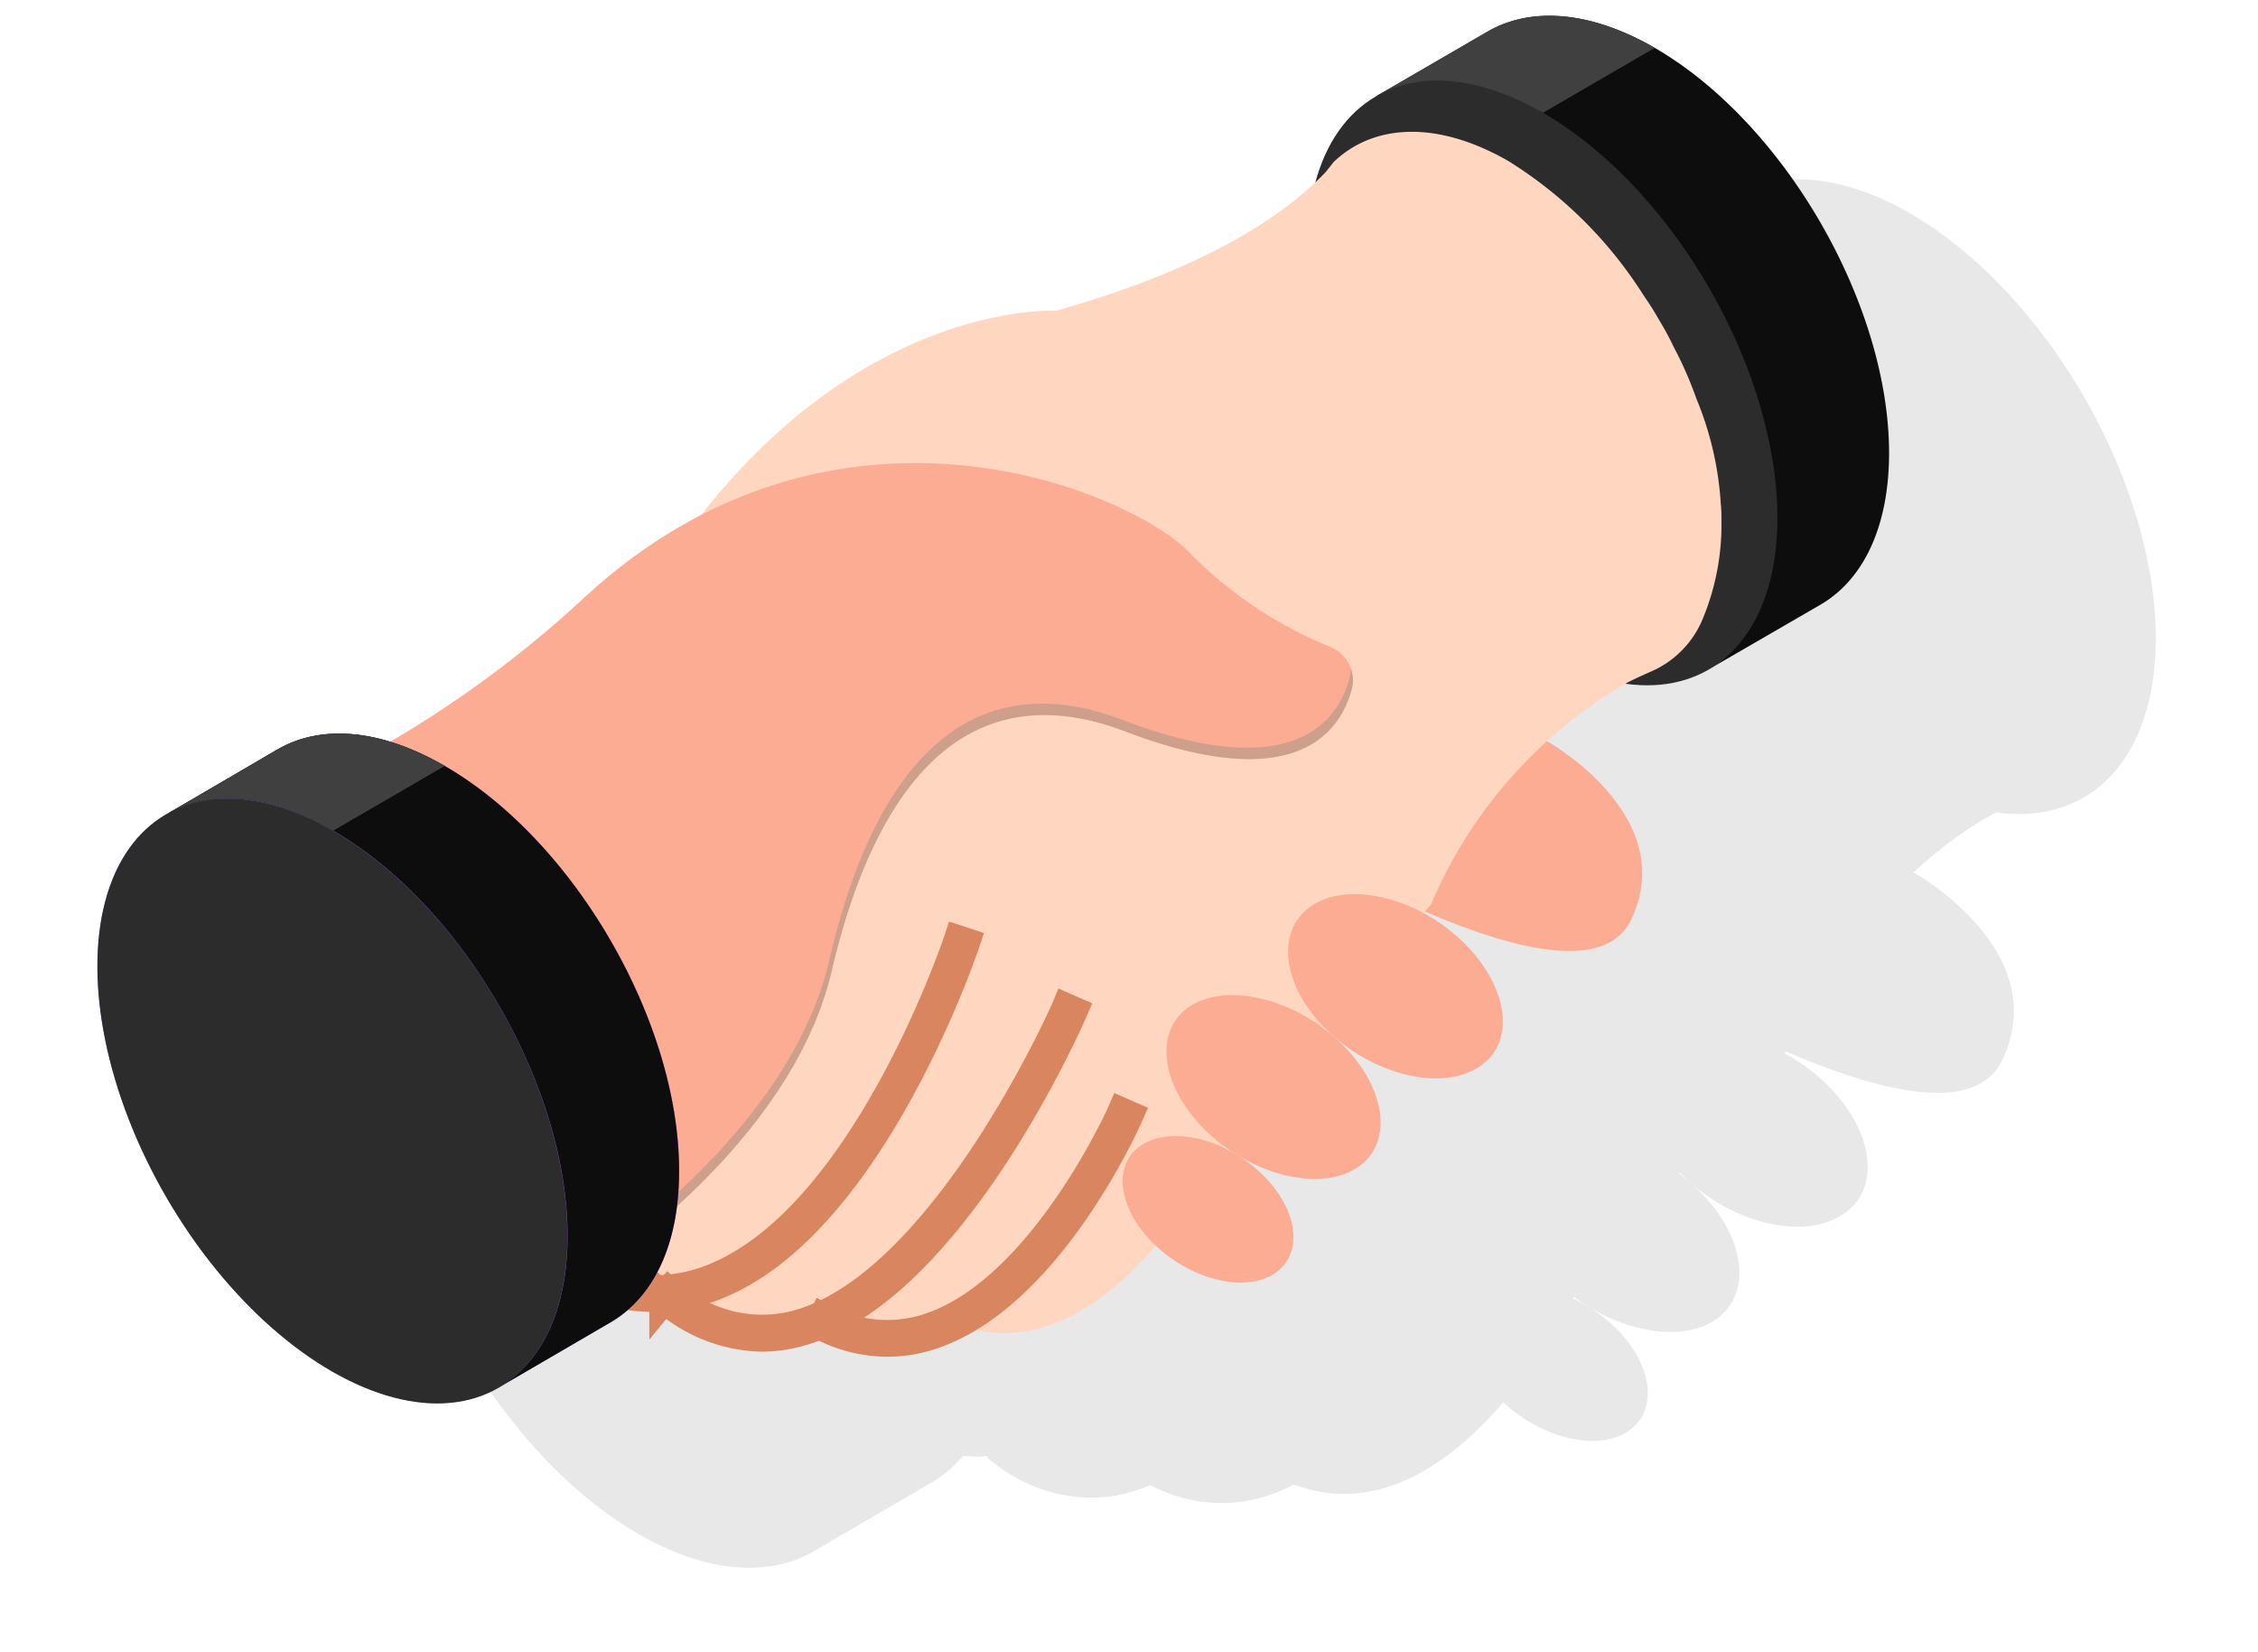
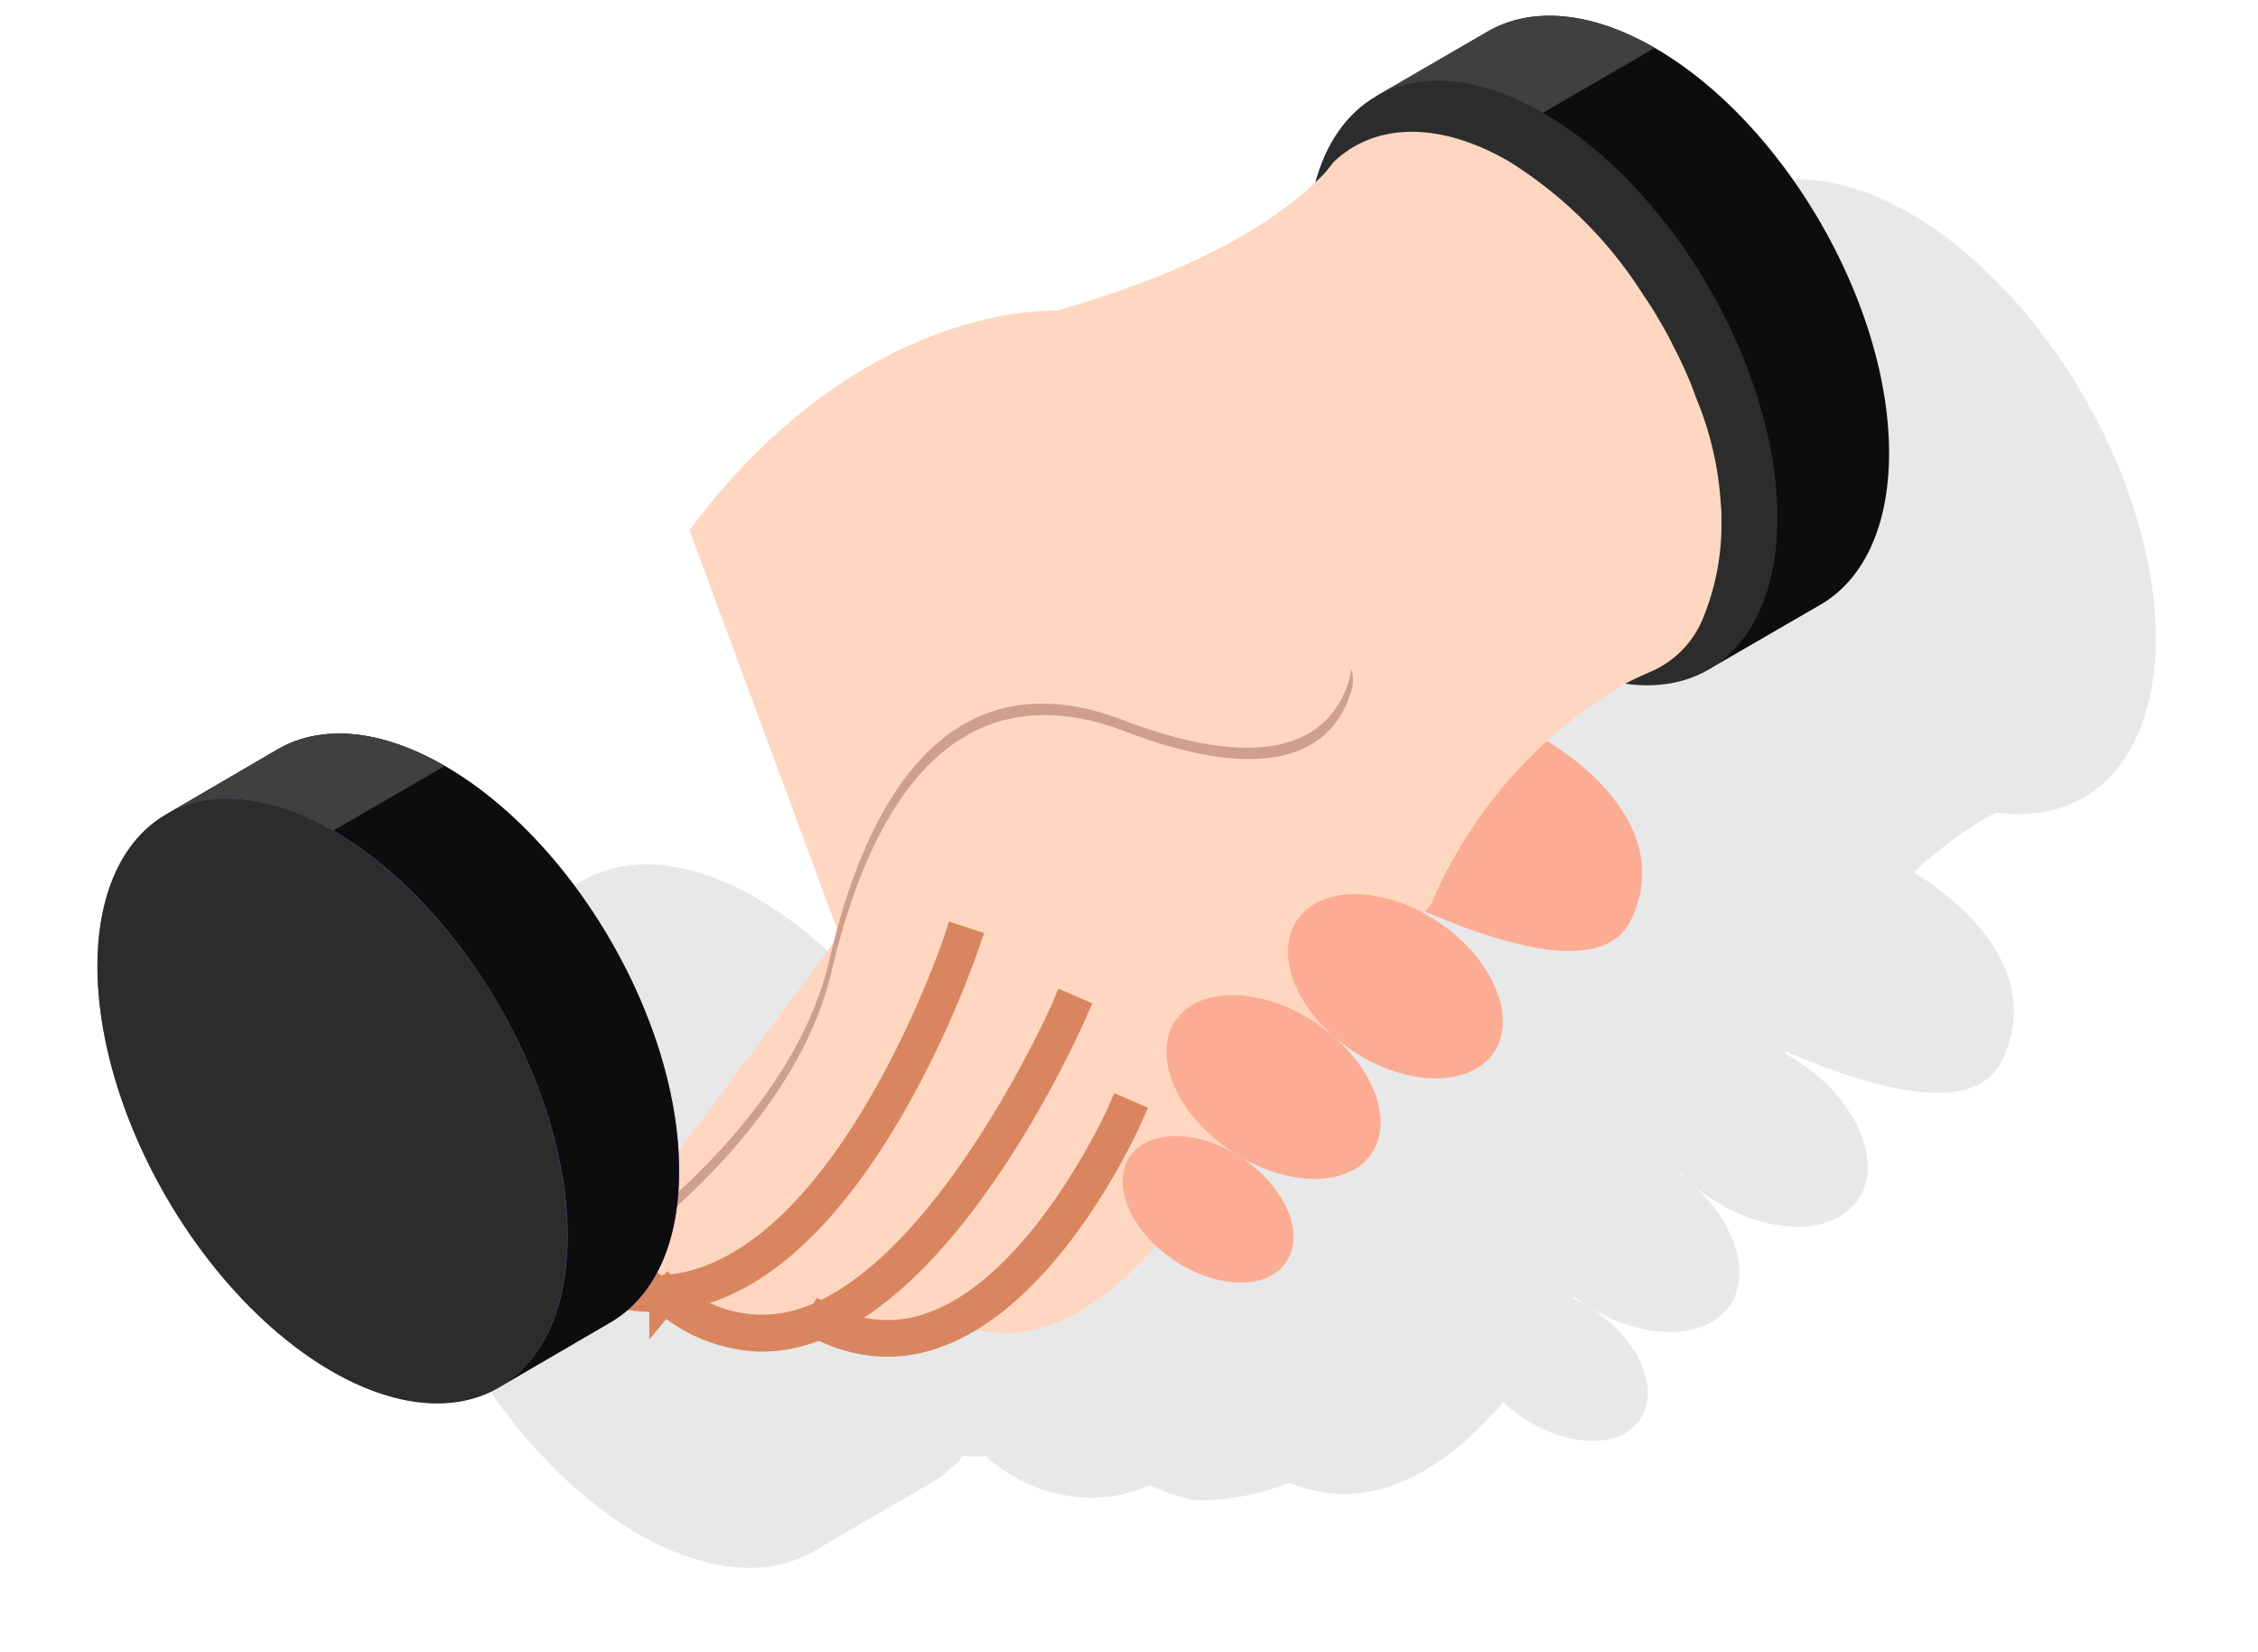
<svg xmlns="http://www.w3.org/2000/svg" width="75.932" height="55.553" viewBox="0 0 75.932 55.553">
  <g id="Group_4710" data-name="Group 4710" transform="translate(-610.913 -723.564)">
    <g id="Group_3614" data-name="Group 3614" transform="translate(334.144 358.408)">
      <g id="Group_2685" data-name="Group 2685" transform="translate(286.534 368.343)">
        <g id="Group_42" data-name="Group 42" transform="translate(0 0)">
          <g id="Group_38" data-name="Group 38" transform="translate(0 0)">
            <g id="Group_9" data-name="Group 9" transform="translate(42.7)">
              <g id="Group_8" data-name="Group 8" transform="translate(0)">
                <g id="Group_7" data-name="Group 7" transform="translate(0)">
                  <ellipse id="Ellipse_1" data-name="Ellipse 1" cx="6.774" cy="11.696" rx="6.774" ry="11.696" transform="translate(0 6.808) rotate(-30.162)" fill="#e8e8e8" />
                </g>
              </g>
            </g>
            <g id="Group_10" data-name="Group 10" transform="translate(44.838 26.154)">
              <path id="Path_3" data-name="Path 3" d="M1851.143,1834.613s4.742,2.631,2.968,6.318-12.722-3.159-12.722-3.159l5.6-2.606Z" transform="translate(-1841.389 -1834.613)" fill="#e8e8e8" />
            </g>
            <g id="Group_11" data-name="Group 11" transform="translate(20.603 4.651)">
              <path id="Path_4" data-name="Path 4" d="M995.7,1124.731h.025c.3.172.615.3.934.443a.09.09,0,0,0,.074.025,5.856,5.856,0,0,0,1.426.2,2.118,2.118,0,0,0,.393-.025l-.025.049a5.323,5.323,0,0,0,1.18.762,22.907,22.907,0,0,0,2.877.566,3.538,3.538,0,0,0,.541-.1,6.214,6.214,0,0,0,.885-.295,5.479,5.479,0,0,0,1.549.516,8.314,8.314,0,0,0,3.123-.59.349.349,0,0,0,.148.049c5.459,2.09,9.591-6.591,9.591-6.591l7.181-8.214c2.213-4.673,5.091-6.861,6.96-7.845.3-.148.516-.246.738-.344a3.462,3.462,0,0,0,1.918-1.943,8.658,8.658,0,0,0,.639-3.394,5.388,5.388,0,0,0-.024-.639,11.511,11.511,0,0,0-.861-3.689,13.552,13.552,0,0,0-.811-1.844c-.148-.32-.32-.615-.492-.91a10.133,10.133,0,0,0-.541-.861,15.028,15.028,0,0,0-4.8-4.771c-2.533-1.451-4.771-1.3-6.173.049-.074.1-.172.221-.271.344-1.377,1.451-4.107,3.369-9.517,4.894,0,0-6.886-.393-12.936,7.747l5.287,14.288-8.927,12h-.025l-.025.049Z" transform="translate(-995.704 -1084.257)" fill="#e8e8e8" />
            </g>
            <g id="Group_13" data-name="Group 13" transform="translate(28.927 39.268)">
              <g id="Group_12" data-name="Group 12">
-                 <path id="Path_5" data-name="Path 5" d="M1288.572,2300.317a4.976,4.976,0,0,0,1.657-.29c4.046-1.417,6.741-7.446,6.854-7.7l-.226-.1c-.027.061-2.766,6.188-6.71,7.569a4.683,4.683,0,0,1-3.847-.311l-.113.219A5.1,5.1,0,0,0,1288.572,2300.317Z" transform="translate(-1286.187 -2292.226)" fill="#e8e8e8" />
-               </g>
+                 </g>
            </g>
            <g id="Group_15" data-name="Group 15" transform="translate(23.432 35.583)">
              <g id="Group_14" data-name="Group 14">
                <path id="Path_6" data-name="Path 6" d="M1097.887,2175.223a4.931,4.931,0,0,0,1.15-.14c5.387-1.286,9.649-10.948,9.827-11.358l-.226-.1c-.043.1-4.391,9.96-9.659,11.218a4.85,4.85,0,0,1-4.382-1.175l-.156.189A5.353,5.353,0,0,0,1097.887,2175.223Z" transform="translate(-1094.442 -2163.627)" fill="#e8e8e8" />
              </g>
            </g>
            <g id="Group_17" data-name="Group 17" transform="translate(20.568 33.181)">
              <g id="Group_16" data-name="Group 16">
                <path id="Path_7" data-name="Path 7" d="M997.005,2092.419a6.017,6.017,0,0,0,2.484-.552c5.308-2.387,8.476-11.871,8.508-11.968l-.233-.077c-.031.095-3.167,9.477-8.376,11.82a5.706,5.706,0,0,1-4.786.009l-.1.226A6.281,6.281,0,0,0,997.005,2092.419Z" transform="translate(-994.504 -2079.822)" fill="#e8e8e8" />
              </g>
            </g>
            <g id="Group_18" data-name="Group 18" transform="translate(11.674 16.349)">
-               <path id="Path_8" data-name="Path 8" d="M720.165,1500.413a1.26,1.26,0,0,0-.736-1.465,14.81,14.81,0,0,1-4.875-3.219c-1.951-2.209-12.512-6.81-21.478,1.472a39.152,39.152,0,0,1-8.944,6.227l3.034,5.892,5.91,11.9s7.256-4.523,8.729-10.854,4.606-10.646,10.363-8.452C718.2,1504.215,719.765,1501.931,720.165,1500.413Z" transform="translate(-684.133 -1492.45)" fill="#e8e8e8" />
-             </g>
+               </g>
            <g id="Group_19" data-name="Group 19" transform="translate(11.673 23.579)">
              <path id="Path_9" data-name="Path 9" d="M684.106,1748.511l3.04,5.892,5.905,11.891s7.25-4.519,8.73-10.842,4.6-10.654,10.358-8.461c6.04,2.3,7.6.014,8-1.506a1.216,1.216,0,0,0-.04-.727,1.439,1.439,0,0,1-.04.336c-.4,1.52-1.964,3.793-8,1.493-5.757-2.193-8.891,2.125-10.358,8.461s-8.73,10.855-8.73,10.855l-5.905-11.9-2.865-5.542A.329.329,0,0,1,684.106,1748.511Z" transform="translate(-684.106 -1744.758)" fill="#e8e8e8" />
            </g>
            <g id="Group_26" data-name="Group 26" transform="translate(39.62 31.558)">
              <g id="Group_21" data-name="Group 21" transform="translate(5.836)">
                <g id="Group_20" data-name="Group 20">
                  <path id="Path_10" data-name="Path 10" d="M1863.66,2023.687c-1.207,1-.77,3.018.948,4.517s4.086,1.926,5.292.929c1.177-.972.74-2.993-.978-4.492S1864.837,2022.715,1863.66,2023.687Z" transform="translate(-1862.976 -2023.166)" fill="#e8e8e8" />
                </g>
              </g>
              <g id="Group_23" data-name="Group 23" transform="translate(1.545 3.563)">
                <g id="Group_22" data-name="Group 22">
                  <path id="Path_11" data-name="Path 11" d="M1713.9,2148c-1.177.971-.74,2.992.978,4.491s4.085,1.926,5.262.954.74-2.993-.978-4.491S1715.075,2147.032,1713.9,2148Z" transform="translate(-1713.238 -2147.483)" fill="#e8e8e8" />
                </g>
              </g>
              <g id="Group_25" data-name="Group 25" transform="translate(0 8.538)">
                <g id="Group_24" data-name="Group 24">
                  <path id="Path_12" data-name="Path 12" d="M1659.845,2321.524c-.936.773-.575,2.38.785,3.566s3.242,1.538,4.178.764c.965-.8.6-2.4-.755-3.59S1660.81,2320.727,1659.845,2321.524Z" transform="translate(-1659.324 -2321.095)" fill="#e8e8e8" />
                </g>
              </g>
            </g>
            <g id="Group_37" data-name="Group 37" transform="translate(0 25.334)">
              <g id="Group_28" data-name="Group 28" transform="translate(19.652 19.242)">
                <g id="Group_27" data-name="Group 27">
-                   <path id="Path_13" data-name="Path 13" d="M962.52,2479.138a7.8,7.8,0,0,0,.328-1.671A7.1,7.1,0,0,1,962.52,2479.138Z" transform="translate(-962.52 -2477.467)" fill="#e8e8e8" />
-                 </g>
+                   </g>
              </g>
              <g id="Group_30" data-name="Group 30" transform="translate(3.439 0.556)">
                <g id="Group_29" data-name="Group 29">
                  <path id="Path_14" data-name="Path 14" d="M409.023,1826.538c-2.306-1.333-4.389-1.46-5.9-.582l-3.9,2.284h-.011c-1.5.857-2.432,2.7-2.443,5.33-.021,5.256,3.691,11.676,8.27,14.32,2.348,1.354,4.474,1.459,6,.518l3.839-2.232c1.491-.867,2.422-2.707,2.422-5.32C417.315,1835.591,413.6,1829.182,409.023,1826.538Zm3.955,19.216a7.8,7.8,0,0,0,.328-1.671A7.093,7.093,0,0,1,412.979,1845.754Z" transform="translate(-396.766 -1825.397)" fill="#e8e8e8" />
                  <path id="Path_15" data-name="Path 15" d="M962.52,2479.138a7.8,7.8,0,0,0,.328-1.671A7.1,7.1,0,0,1,962.52,2479.138Z" transform="translate(-946.307 -2458.781)" fill="#e8e8e8" />
                </g>
              </g>
              <g id="Group_32" data-name="Group 32" transform="translate(0 0)">
                <g id="Group_31" data-name="Group 31">
                  <ellipse id="Ellipse_2" data-name="Ellipse 2" cx="6.774" cy="11.696" rx="6.774" ry="11.696" transform="matrix(0.865, -0.502, 0.502, 0.865, 0, 6.808)" fill="#e8e8e8" />
                </g>
              </g>
              <g id="Group_34" data-name="Group 34" transform="translate(5.882 0.556)">
                <g id="Group_33" data-name="Group 33">
                  <path id="Path_16" data-name="Path 16" d="M500.1,1840.858c0,2.612-.931,4.453-2.422,5.32l-3.934,2.3c1.491-.867,2.411-2.707,2.422-5.33.011-5.256-3.691-11.676-8.27-14.32-2.253-1.3-4.3-1.449-5.806-.614a.114.114,0,0,0-.074.032l3.913-2.284c1.512-.878,3.6-.751,5.9.582C496.413,1829.182,500.125,1835.591,500.1,1840.858Z" transform="translate(-482.019 -1825.397)" fill="#e8e8e8" />
                </g>
              </g>
              <g id="Group_36" data-name="Group 36" transform="translate(5.882 0.556)">
                <g id="Group_35" data-name="Group 35">
                  <path id="Path_17" data-name="Path 17" d="M491.833,1826.538l-3.934,2.285c-2.253-1.3-4.3-1.449-5.806-.614a.114.114,0,0,0-.074.032l3.913-2.284C487.444,1825.078,489.528,1825.206,491.833,1826.538Z" transform="translate(-482.019 -1825.397)" fill="#e8e8e8" />
                </g>
              </g>
            </g>
          </g>
        </g>
      </g>
      <g id="Group_4" data-name="Group 4" transform="translate(323.033 365.687)" style="isolation: isolate">
        <g id="Group_3" data-name="Group 3" transform="translate(0 0)">
          <path id="Path_1" data-name="Path 1" d="M1988.388,956.123c-.01,2.489-.887,4.242-2.307,5.068l-3.759,2.177c1.421-.826,1.66-2.329,1.66-4.818a15.575,15.575,0,0,0-7.254-12.993c-2.2-1.27-5.238-1.658-5.6-1.456l3.759-2.177c1.431-.836,3.426-.725,5.623.544C1984.871,944.988,1988.4,951.1,1988.388,956.123Z" transform="translate(-1971.126 -941.388)" fill="#0d0d0d" />
        </g>
      </g>
      <g id="Group_6" data-name="Group 6" transform="translate(323.036 365.686)">
        <g id="Group_5" data-name="Group 5" transform="translate(0 0)">
          <path id="Path_2" data-name="Path 2" d="M1974.969,941.9l-3.753,2.181a7.967,7.967,0,0,1,5.624.549l3.753-2.181C1978.4,941.185,1976.406,941.068,1974.969,941.9Z" transform="translate(-1971.216 -941.369)" fill="#404040" />
        </g>
      </g>
      <g id="Group_42-2" data-name="Group 42" transform="translate(276.77 365.156)">
        <g id="Group_38-2" data-name="Group 38" transform="translate(0 0)">
          <g id="Group_9-2" data-name="Group 9" transform="translate(40.685)">
            <g id="Group_8-2" data-name="Group 8" transform="translate(0)">
              <g id="Group_7-2" data-name="Group 7" transform="translate(0)">
                <ellipse id="Ellipse_1-2" data-name="Ellipse 1" cx="6.455" cy="11.144" rx="6.455" ry="11.144" transform="translate(0 6.486) rotate(-30.162)" fill="#2c2c2c" />
              </g>
            </g>
          </g>
          <g id="Group_10-2" data-name="Group 10" transform="translate(42.722 24.92)">
            <path id="Path_3-2" data-name="Path 3" d="M1850.683,1834.613s4.518,2.507,2.828,6.02-12.122-3.01-12.122-3.01l5.335-2.483Z" transform="translate(-1841.389 -1834.613)" fill="#fcac93" />
          </g>
          <g id="Group_11-2" data-name="Group 11" transform="translate(19.63 4.432)">
            <path id="Path_4-2" data-name="Path 4" d="M995.7,1122.821h.024c.281.164.586.281.89.422a.086.086,0,0,0,.07.023,5.575,5.575,0,0,0,1.359.188,2.013,2.013,0,0,0,.375-.023l-.023.047a5.076,5.076,0,0,0,1.125.727,21.84,21.84,0,0,0,2.742.539,3.368,3.368,0,0,0,.515-.094,5.94,5.94,0,0,0,.844-.281,5.212,5.212,0,0,0,1.476.492,7.917,7.917,0,0,0,2.976-.562.332.332,0,0,0,.141.047c5.2,1.992,9.138-6.28,9.138-6.28l6.842-7.827a15.646,15.646,0,0,1,6.631-7.475c.281-.141.492-.234.7-.328a3.3,3.3,0,0,0,1.828-1.851,8.254,8.254,0,0,0,.609-3.234,5.068,5.068,0,0,0-.024-.609,10.969,10.969,0,0,0-.82-3.515,12.9,12.9,0,0,0-.773-1.757c-.141-.3-.3-.586-.469-.867a9.617,9.617,0,0,0-.516-.82,14.319,14.319,0,0,0-4.569-4.546c-2.413-1.383-4.546-1.242-5.881.047-.07.094-.164.211-.258.328-1.312,1.383-3.913,3.21-9.068,4.663,0,0-6.561-.375-12.325,7.381l5.038,13.614L995.8,1122.7h-.024l-.023.047Z" transform="translate(-995.704 -1084.257)" fill="#ffd7c1" />
          </g>
          <g id="Group_13-2" data-name="Group 13" transform="translate(27.562 37.415)">
            <g id="Group_12-2" data-name="Group 12">
              <path id="Path_5-2" data-name="Path 5" d="M1288.459,2299.935a4.751,4.751,0,0,0,1.579-.276c3.855-1.35,6.423-7.095,6.531-7.339l-.215-.094c-.025.058-2.635,5.9-6.393,7.212a4.462,4.462,0,0,1-3.666-.3l-.108.208A4.863,4.863,0,0,0,1288.459,2299.935Z" transform="translate(-1286.187 -2292.226)" fill="#d98660" stroke="#d98660" stroke-width="1" />
            </g>
          </g>
          <g id="Group_15-2" data-name="Group 15" transform="translate(22.326 33.904)">
            <g id="Group_14-2" data-name="Group 14">
              <path id="Path_6-2" data-name="Path 6" d="M1097.725,2174.676a4.7,4.7,0,0,0,1.1-.133c5.133-1.225,9.193-10.431,9.364-10.822l-.215-.094c-.041.1-4.184,9.49-9.2,10.688a4.621,4.621,0,0,1-4.175-1.12l-.149.181A5.1,5.1,0,0,0,1097.725,2174.676Z" transform="translate(-1094.442 -2163.627)" fill="#d98660" stroke="#d98660" stroke-width="1" />
            </g>
          </g>
          <g id="Group_17-2" data-name="Group 17" transform="translate(19.598 31.616)">
            <g id="Group_16-2" data-name="Group 16">
              <path id="Path_7-2" data-name="Path 7" d="M996.887,2091.824a5.737,5.737,0,0,0,2.367-.526c5.057-2.275,8.076-11.311,8.106-11.4l-.222-.073c-.03.091-3.017,9.03-7.98,11.262a5.437,5.437,0,0,1-4.561.008l-.094.215A5.983,5.983,0,0,0,996.887,2091.824Z" transform="translate(-994.504 -2079.822)" fill="#d98660" stroke="#d98660" stroke-width="1" />
            </g>
          </g>
          <g id="Group_18-2" data-name="Group 18" transform="translate(11.123 15.577)">
-             <path id="Path_8-2" data-name="Path 8" d="M718.465,1500.037a1.2,1.2,0,0,0-.7-1.4,14.109,14.109,0,0,1-4.645-3.067c-1.859-2.1-11.922-6.489-20.464,1.4a37.3,37.3,0,0,1-8.522,5.933l2.891,5.614,5.631,11.34s6.914-4.309,8.317-10.342,4.388-10.144,9.874-8.054C716.594,1503.659,718.084,1501.483,718.465,1500.037Z" transform="translate(-684.133 -1492.45)" fill="#fcac93" />
-           </g>
+             </g>
          <g id="Group_19-2" data-name="Group 19" transform="translate(11.122 22.467)">
            <path id="Path_9-2" data-name="Path 9" d="M684.106,1748.334l2.9,5.614,5.626,11.33s6.908-4.307,8.318-10.33,4.383-10.151,9.869-8.062c5.755,2.192,7.241.013,7.626-1.436a1.158,1.158,0,0,0-.038-.692,1.376,1.376,0,0,1-.038.321c-.385,1.448-1.871,3.614-7.626,1.423-5.486-2.089-8.472,2.025-9.869,8.062s-8.318,10.343-8.318,10.343l-5.627-11.343-2.73-5.28A.321.321,0,0,1,684.106,1748.334Z" transform="translate(-684.106 -1744.758)" fill="#cea08b" />
          </g>
          <g id="Group_26-2" data-name="Group 26" transform="translate(37.751 30.069)">
            <g id="Group_21-2" data-name="Group 21" transform="translate(5.561)">
              <g id="Group_20-2" data-name="Group 20">
                <path id="Path_10-2" data-name="Path 10" d="M1863.628,2023.662c-1.15.949-.734,2.875.9,4.3s3.893,1.835,5.043.885c1.121-.926.7-2.852-.932-4.28S1864.749,2022.737,1863.628,2023.662Z" transform="translate(-1862.976 -2023.166)" fill="#fcac93" />
              </g>
            </g>
            <g id="Group_23-2" data-name="Group 23" transform="translate(1.472 3.394)">
              <g id="Group_22-2" data-name="Group 22">
                <path id="Path_11-2" data-name="Path 11" d="M1713.867,2147.979c-1.121.926-.7,2.851.932,4.279s3.893,1.835,5.014.909.7-2.851-.932-4.279S1714.989,2147.054,1713.867,2147.979Z" transform="translate(-1713.238 -2147.483)" fill="#fcac93" />
              </g>
            </g>
            <g id="Group_25-2" data-name="Group 25" transform="translate(0 8.135)">
              <g id="Group_24-2" data-name="Group 24">
                <path id="Path_12-2" data-name="Path 12" d="M1659.821,2321.5c-.892.737-.548,2.268.748,3.4s3.089,1.465,3.981.728c.92-.759.576-2.29-.72-3.421S1660.74,2320.744,1659.821,2321.5Z" transform="translate(-1659.324 -2321.095)" fill="#fcac93" />
              </g>
            </g>
          </g>
          <g id="Group_37-2" data-name="Group 37" transform="translate(0 24.139)">
            <g id="Group_28-2" data-name="Group 28" transform="translate(18.724 18.335)">
              <g id="Group_27-2" data-name="Group 27">
                <path id="Path_13-2" data-name="Path 13" d="M962.52,2479.06a7.439,7.439,0,0,0,.312-1.592A6.765,6.765,0,0,1,962.52,2479.06Z" transform="translate(-962.52 -2477.467)" fill="#b15dfe" />
              </g>
            </g>
            <g id="Group_30-2" data-name="Group 30" transform="translate(3.277 0.53)">
              <g id="Group_29-2" data-name="Group 29">
                <path id="Path_14-2" data-name="Path 14" d="M408.445,1826.484c-2.2-1.27-4.182-1.391-5.623-.554l-3.718,2.176h-.01c-1.431.816-2.318,2.57-2.328,5.079-.02,5.008,3.517,11.125,7.88,13.644,2.237,1.29,4.262,1.391,5.714.494l3.658-2.126c1.421-.826,2.308-2.58,2.308-5.069C416.345,1835.11,412.808,1829,408.445,1826.484Zm3.769,18.31a7.435,7.435,0,0,0,.312-1.592A6.762,6.762,0,0,1,412.214,1844.794Z" transform="translate(-396.766 -1825.397)" fill="#b15dfe" />
                <path id="Path_15-2" data-name="Path 15" d="M962.52,2479.06a7.439,7.439,0,0,0,.312-1.592A6.765,6.765,0,0,1,962.52,2479.06Z" transform="translate(-947.072 -2459.663)" fill="#b15dfe" />
              </g>
            </g>
            <g id="Group_32-2" data-name="Group 32" transform="translate(0 0)">
              <g id="Group_31-2" data-name="Group 31">
                <ellipse id="Ellipse_2-2" data-name="Ellipse 2" cx="6.455" cy="11.144" rx="6.455" ry="11.144" transform="matrix(0.865, -0.502, 0.502, 0.865, 0, 6.486)" fill="#2c2c2c" />
              </g>
            </g>
            <g id="Group_34-2" data-name="Group 34" transform="translate(5.604 0.53)">
              <g id="Group_33-2" data-name="Group 33">
                <path id="Path_16-2" data-name="Path 16" d="M499.25,1840.128c0,2.489-.887,4.242-2.308,5.069l-3.749,2.187c1.421-.826,2.3-2.58,2.308-5.079.01-5.008-3.517-11.125-7.88-13.644-2.146-1.24-4.1-1.381-5.532-.585a.109.109,0,0,0-.071.03l3.728-2.176c1.441-.837,3.426-.715,5.623.554C495.734,1829,499.271,1835.11,499.25,1840.128Z" transform="translate(-482.019 -1825.397)" fill="#0d0d0d" />
              </g>
            </g>
            <g id="Group_36-2" data-name="Group 36" transform="translate(5.604 0.53)">
              <g id="Group_35-2" data-name="Group 35">
                <path id="Path_17-2" data-name="Path 17" d="M491.37,1826.484l-3.749,2.177c-2.146-1.24-4.1-1.381-5.532-.585a.109.109,0,0,0-.071.03l3.728-2.176C487.188,1825.094,489.174,1825.215,491.37,1826.484Z" transform="translate(-482.019 -1825.397)" fill="#404040" />
              </g>
            </g>
          </g>
        </g>
      </g>
    </g>
  </g>
</svg>